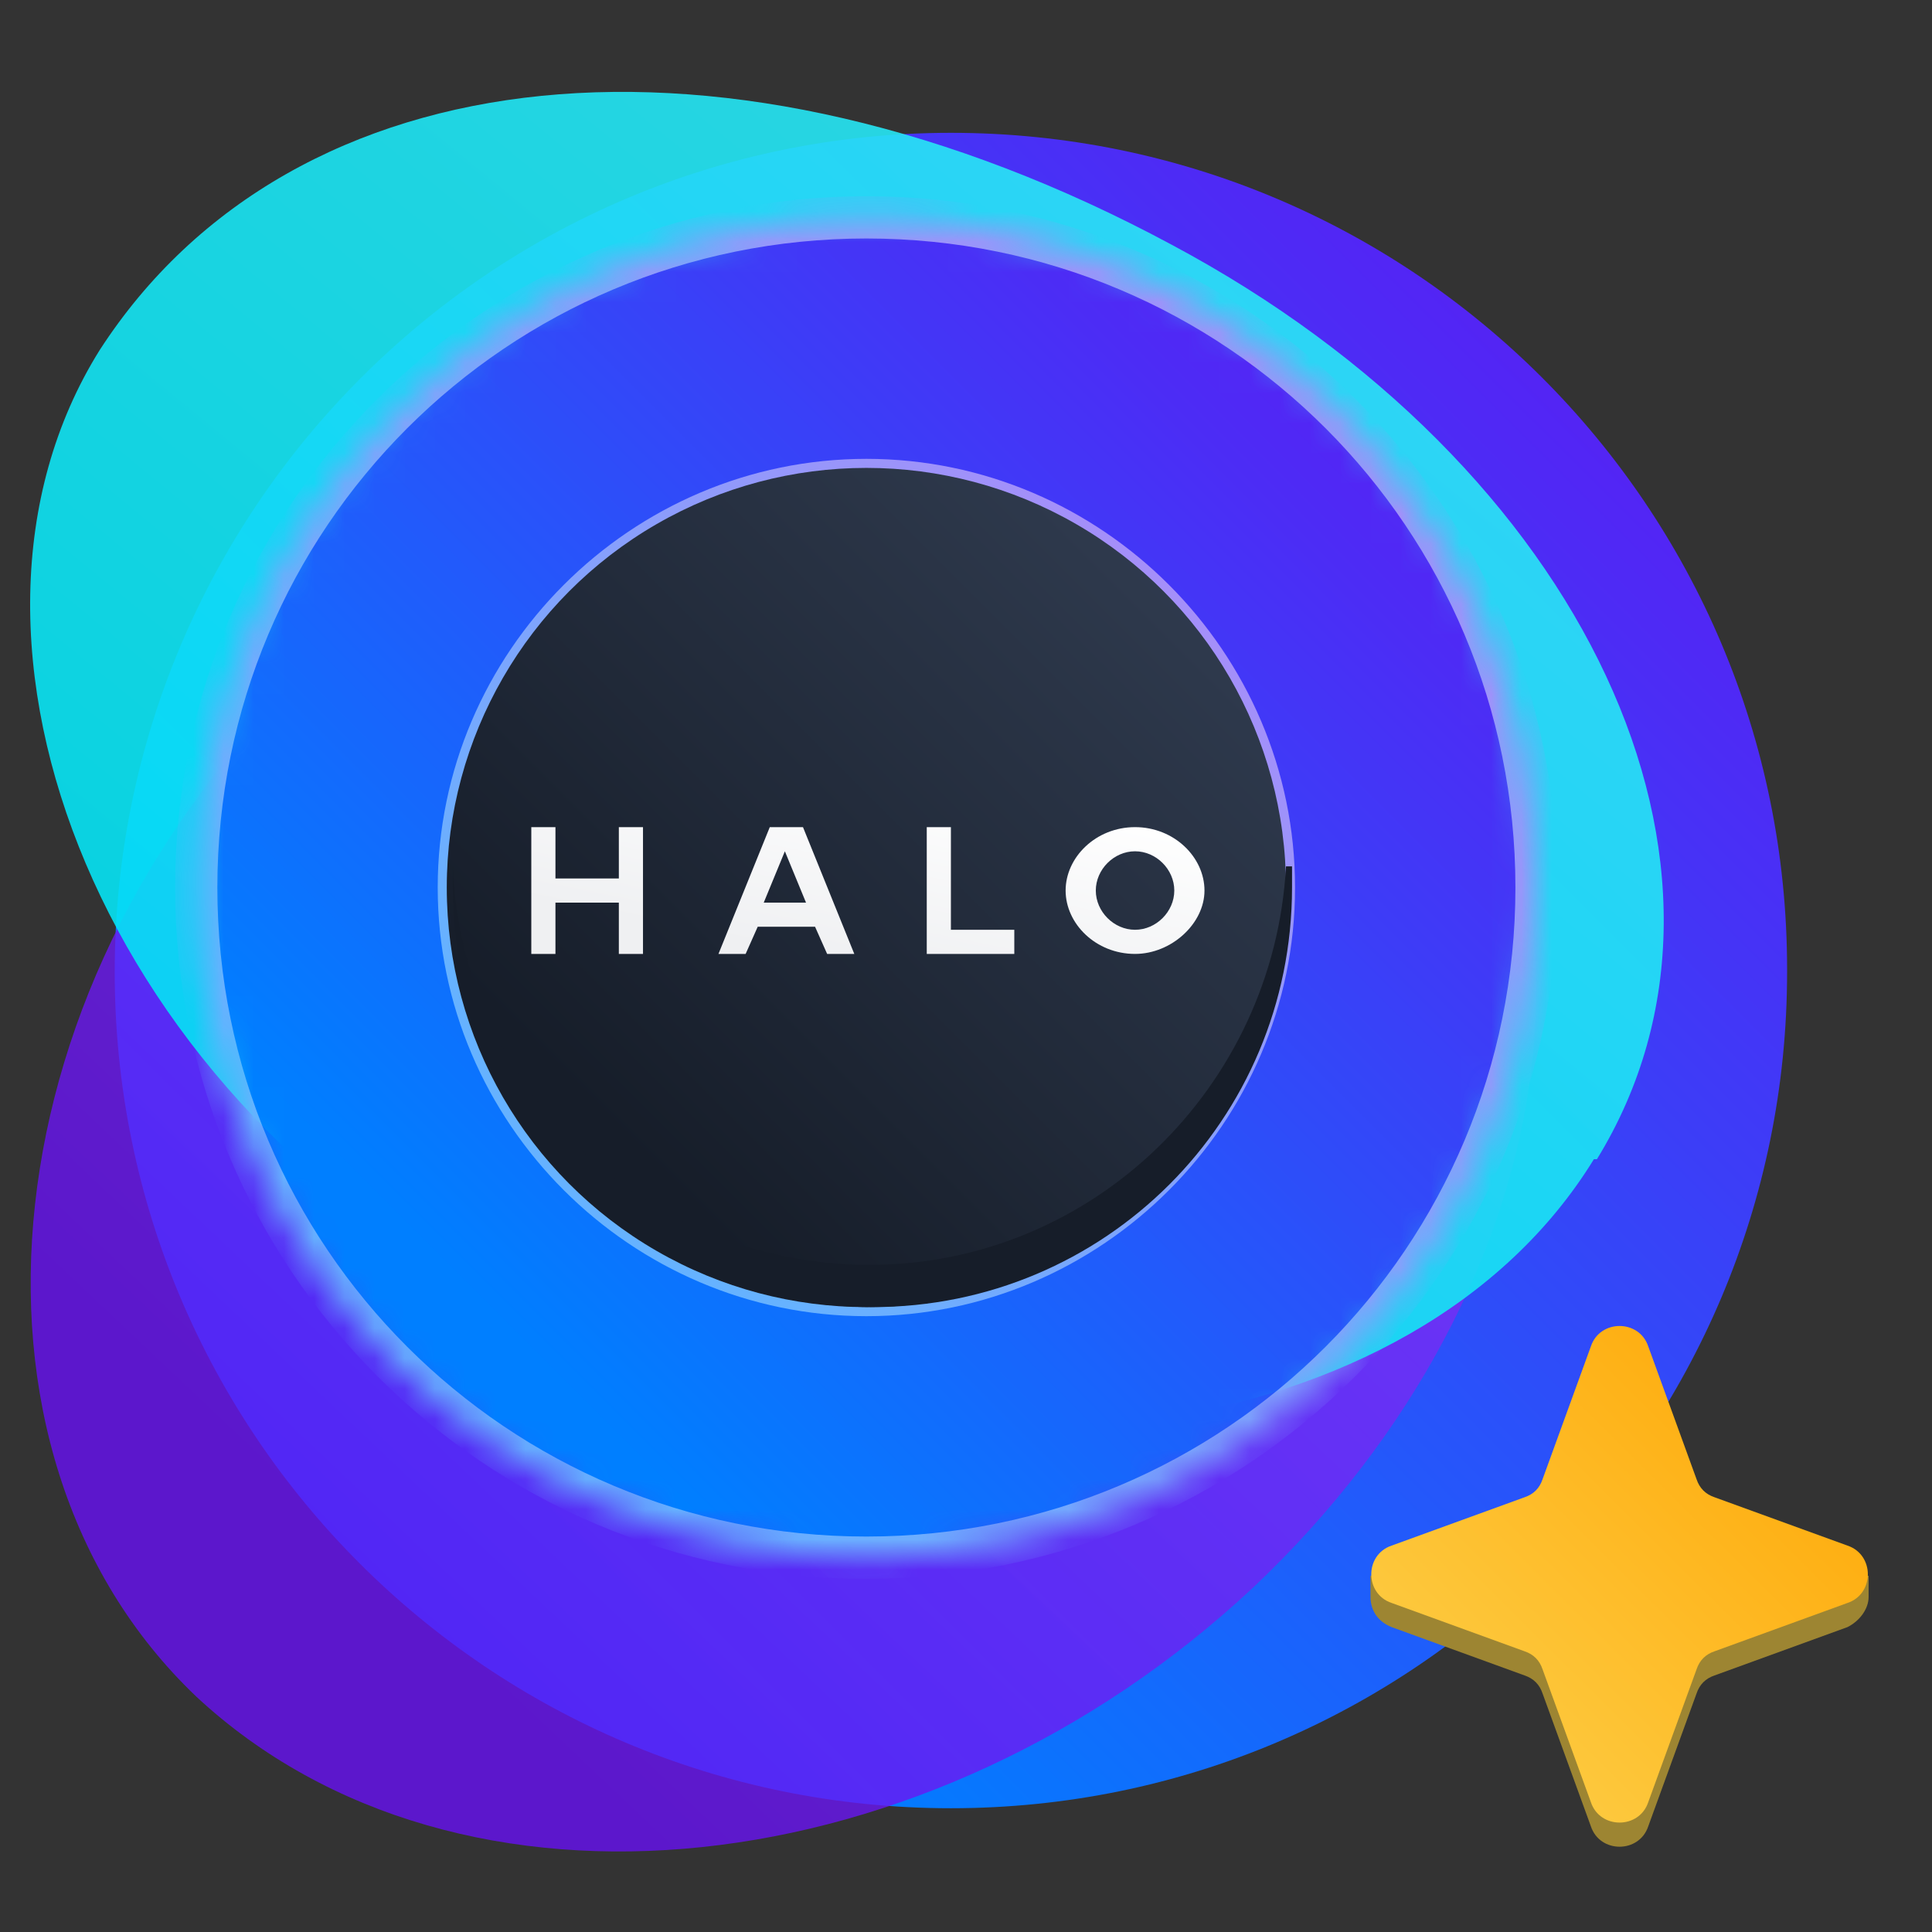
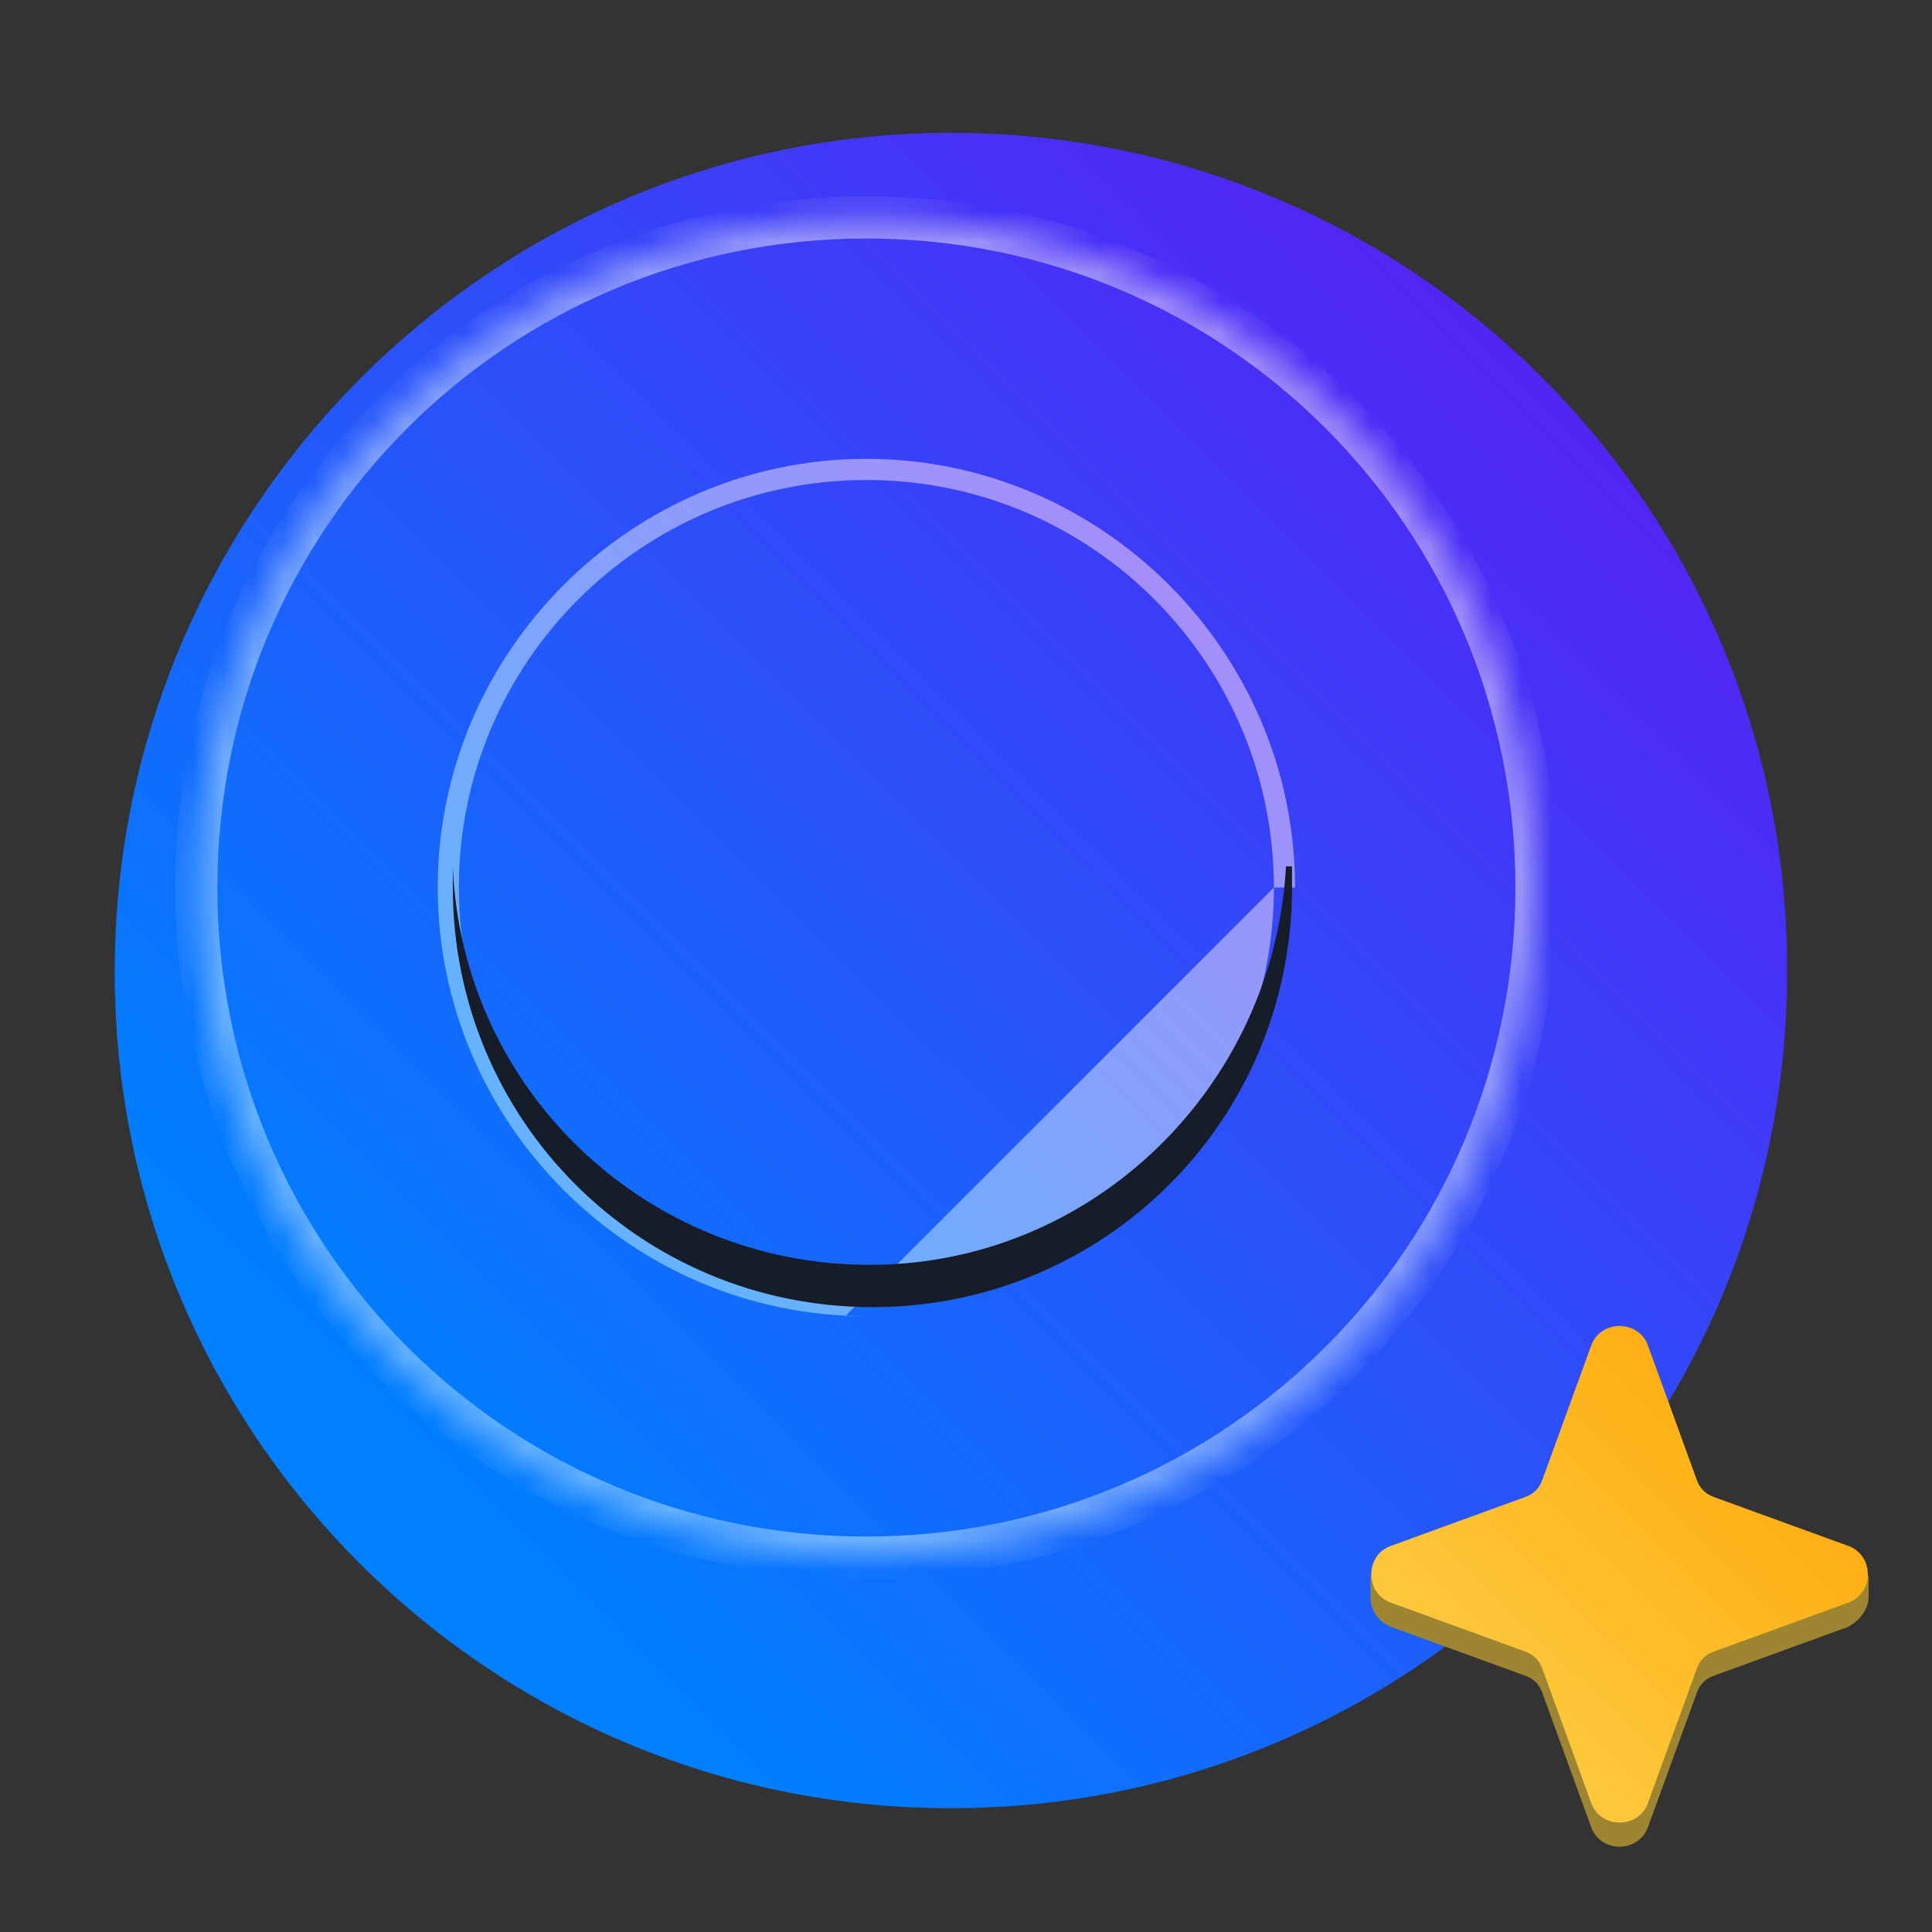
<svg xmlns="http://www.w3.org/2000/svg" width="64" height="64" version="1.1" viewBox="0 0 64 64">
  <rect x="0" y="0" width="64" height="64" fill="#333333" stroke="none" />
  <defs>
    <style>
      .st0 {
        mask: url(#mask);
      }

      .st1, .st2, .st3, .st4, .st5, .st6, .st7 {
        fill-rule: evenodd;
      }

      .st1, .st3, .st8 {
        fill: #fff;
      }

      .st9 {
        fill: url(#linear-gradient8);
      }

      .st2 {
        fill: #161d29;
      }

      .st3, .st8 {
        fill-opacity: 0;
      }

      .st10, .st11, .st12 {
        isolation: isolate;
      }

      .st13 {
        fill: url(#linear-gradient4);
      }

      .st11 {
        fill: url(#linear-gradient1);
        opacity: .8;
      }

      .st14 {
        fill: url(#linear-gradient5);
      }

      .st15 {
        mix-blend-mode: multiply;
      }

      .st4 {
        fill: url(#linear-gradient7);
      }

      .st5 {
        fill: #9d8532;
      }

      .st16 {
        fill: url(#linear-gradient6);
      }

      .st12 {
        fill: url(#linear-gradient2);
        opacity: .9;
      }

      .st6 {
        fill: url(#linear-gradient3);
      }

      .st7 {
        fill: url(#linear-gradient);
      }
    </style>
    <linearGradient id="linear-gradient" x1="3.8" y1="4.1" x2="59.2" y2="59.6" gradientTransform="translate(0 64) scale(1 -1)" gradientUnits="userSpaceOnUse">
      <stop offset="0" stop-color="#007fff" />
      <stop offset=".2" stop-color="#007fff" />
      <stop offset="1" stop-color="#6610f2" />
    </linearGradient>
    <linearGradient id="linear-gradient1" x1="2.2" y1="1.6" x2="49.3" y2="51.4" gradientTransform="translate(0 64) scale(1 -1)" gradientUnits="userSpaceOnUse">
      <stop offset="0" stop-color="#6610f2" />
      <stop offset=".2" stop-color="#6610f2" />
      <stop offset="1" stop-color="#8540f5" />
    </linearGradient>
    <linearGradient id="linear-gradient2" x1="6.2" y1="12.3" x2="49.7" y2="65.4" gradientTransform="translate(0 64) scale(1 -1)" gradientUnits="userSpaceOnUse">
      <stop offset="0" stop-color="#04e4f4" />
      <stop offset=".2" stop-color="#04e4f4" />
      <stop offset="1" stop-color="#36e9f6" />
    </linearGradient>
    <mask id="mask" x="5.9" y="6.5" width="45.7" height="45.7" maskUnits="userSpaceOnUse">
      <g id="mask0_6194_7264">
        <path class="st1" d="M28.7,51.6c-12.3,0-22.2-9.9-22.2-22.2S16.5,7.2,28.7,7.2s22.2,9.9,22.2,22.2-9.9,22.2-22.2,22.2Z" />
      </g>
    </mask>
    <linearGradient id="linear-gradient3" x1="6.5" y1="12.4" x2="50.9" y2="56.8" gradientTransform="translate(0 64) scale(1 -1)" gradientUnits="userSpaceOnUse">
      <stop offset="0" stop-color="#007fff" />
      <stop offset=".2" stop-color="#007fff" />
      <stop offset="1" stop-color="#6610f2" />
    </linearGradient>
    <linearGradient id="linear-gradient4" x1="14.9" y1="20.8" x2="42.6" y2="48.5" gradientTransform="translate(0 64) scale(1 -1)" gradientUnits="userSpaceOnUse">
      <stop offset="0" stop-color="#66b2ff" />
      <stop offset=".2" stop-color="#66b2ff" />
      <stop offset="1" stop-color="#b287f8" />
    </linearGradient>
    <linearGradient id="linear-gradient5" x1="6.5" y1="12.4" x2="50.9" y2="56.8" gradientTransform="translate(0 64) scale(1 -1)" gradientUnits="userSpaceOnUse">
      <stop offset="0" stop-color="#66b2ff" />
      <stop offset=".2" stop-color="#66b2ff" />
      <stop offset="1" stop-color="#b287f8" />
    </linearGradient>
    <linearGradient id="linear-gradient6" x1="14.9" y1="20.8" x2="42.6" y2="48.5" gradientTransform="translate(0 64) scale(1 -1)" gradientUnits="userSpaceOnUse">
      <stop offset="0" stop-color="#161d29" />
      <stop offset=".2" stop-color="#161d29" />
      <stop offset="1" stop-color="#344055" />
    </linearGradient>
    <linearGradient id="linear-gradient7" x1="27.7" y1="30.4" x2="29.4" y2="38.7" gradientTransform="translate(0 64) scale(1 -1)" gradientUnits="userSpaceOnUse">
      <stop offset="0" stop-color="#eff0f2" />
      <stop offset=".2" stop-color="#eff0f2" />
      <stop offset="1" stop-color="#fff" />
    </linearGradient>
    <linearGradient id="linear-gradient8" x1="45.4" y1="3.4" x2="62" y2="20.1" gradientTransform="translate(0 64) scale(1 -1)" gradientUnits="userSpaceOnUse">
      <stop offset="0" stop-color="#fdca40" />
      <stop offset=".2" stop-color="#fdca40" />
      <stop offset="1" stop-color="#ffa400" />
    </linearGradient>
  </defs>
  <g class="st10">
    <g id="Layer_1">
      <path class="st7" d="M59.2,32.2c0,15.3-12.4,27.7-27.7,27.7S3.8,47.5,3.8,32.2,16.2,4.4,31.5,4.4s27.7,12.4,27.7,27.7Z" />
-       <path class="st11" d="M45.4,19.8c8.7,8.1,6.8,22.7-3.9,32.8-10.7,10-26.3,11.7-35,3.6C-2.1,48-.4,32.2,10.3,22.2c10.7-10,26.4-10.5,35.1-2.4Z" />
-       <path class="st12" d="M52.8,38.4c-5.9,9.6-21.8,11.8-35.5,5.1C3.4,36.7-2.7,21.2,3.3,11.6,9.7,1.7,24.1.2,38.8,8.1c13.7,7.3,20,20.7,14.1,30.3Z" />
      <g class="st15">
        <path class="st3" d="M28.7,54.3c-12.3,0-22.2-9.9-22.2-22.2S16.5,10,28.7,10s22.2,9.9,22.2,22.2-9.9,22.2-22.2,22.2Z" />
      </g>
      <g class="st0">
        <g>
-           <path class="st6" d="M28.7,51.6c-12.3,0-22.2-9.9-22.2-22.2S16.5,7.2,28.7,7.2s22.2,9.9,22.2,22.2-9.9,22.2-22.2,22.2Z" />
-           <path class="st13" d="M28.7,42.9c-7.5,0-13.5-6.1-13.5-13.5h-.7c0,7.8,6.4,14.2,14.2,14.2v-.7ZM15.2,29.4c0-7.5,6.1-13.5,13.5-13.5v-.7c-7.8,0-14.2,6.4-14.2,14.2h.7ZM28.7,15.9c7.5,0,13.5,6.1,13.5,13.5h.7c0-7.8-6.4-14.2-14.2-14.2v.7ZM42.2,29.4c0,7.5-6.1,13.5-13.5,13.5v.7c7.8,0,14.2-6.4,14.2-14.2h-.7Z" />
+           <path class="st13" d="M28.7,42.9c-7.5,0-13.5-6.1-13.5-13.5h-.7c0,7.8,6.4,14.2,14.2,14.2v-.7ZM15.2,29.4c0-7.5,6.1-13.5,13.5-13.5v-.7c-7.8,0-14.2,6.4-14.2,14.2h.7ZM28.7,15.9c7.5,0,13.5,6.1,13.5,13.5h.7c0-7.8-6.4-14.2-14.2-14.2v.7ZM42.2,29.4c0,7.5-6.1,13.5-13.5,13.5v.7h-.7Z" />
          <path class="st14" d="M28.7,50.9c-11.9,0-21.5-9.6-21.5-21.5h-1.4c0,12.6,10.2,22.9,22.9,22.9v-1.4ZM7.2,29.4c0-11.9,9.6-21.5,21.5-21.5v-1.4c-12.6,0-22.9,10.2-22.9,22.9h1.4ZM28.7,7.9c11.9,0,21.5,9.6,21.5,21.5h1.4c0-12.6-10.2-22.9-22.9-22.9v1.4ZM50.2,29.4c0,11.9-9.6,21.5-21.5,21.5v1.4c12.6,0,22.9-10.2,22.9-22.9h-1.4Z" />
        </g>
      </g>
-       <circle class="st16" cx="28.7" cy="29.4" r="13.9" />
      <path class="st2" d="M42.6,28.7c-.4,7.3-6.4,13.2-13.8,13.2s-13.5-5.8-13.8-13.2c0,.2,0,.5,0,.7,0,7.7,6.2,13.9,13.9,13.9s13.9-6.2,13.9-13.9,0-.5,0-.7Z" />
-       <path class="st4" d="M37.6,31.6c1.2,0,2.3-1,2.3-2.1s-1-2.1-2.3-2.1-2.3,1-2.3,2.1,1,2.1,2.3,2.1ZM37.6,30.8c.7,0,1.3-.6,1.3-1.3s-.6-1.3-1.3-1.3-1.3.6-1.3,1.3.6,1.3,1.3,1.3ZM31.5,27.4h-.8v4.2h2.9s0-.8,0-.8h-2.1v-3.3ZM26.6,27.4h-1.1l-1.7,4.2h.9l.4-.9h1.9l.4.9h.9l-1.7-4.2ZM26.7,29.9l-.7-1.7-.7,1.7h1.4ZM17.6,27.4h.8v1.7h2.1v-1.7h.8v4.2h-.8v-1.7h-2.1v1.7h-.8v-4.2Z" />
      <g class="st15">
        <path class="st8" d="M52.7,46c.3-.9,1.6-.9,1.9,0l1.6,4.4c.1.3.3.5.6.6l4.4,1.6c.9.3.9,1.6,0,1.9l-4.4,1.6c-.3.1-.5.3-.6.6l-1.6,4.4c-.3.9-1.6.9-1.9,0l-1.6-4.4c-.1-.3-.3-.5-.6-.6l-4.4-1.6c-.9-.3-.9-1.6,0-1.9l4.4-1.6c.3-.1.5-.3.6-.6l1.6-4.4Z" />
      </g>
      <path class="st5" d="M54.6,45.3c-.3-.9-1.6-.9-1.9,0l-1.6,4.4c-.1.3-.3.5-.6.6l-4.4,1.6c-.2,0-.3.2-.4.3h-.3v.7c0,.4.2.8.7,1l4.4,1.6c.3.1.5.3.6.6l1.6,4.4c.3.9,1.6.9,1.9,0l1.6-4.4c.1-.3.3-.5.6-.6l4.4-1.6c.4-.2.7-.6.7-1v-.7h-.3c-.1-.1-.2-.2-.4-.3l-4.4-1.6c-.3-.1-.5-.3-.6-.6l-1.6-4.4Z" />
      <path class="st9" d="M52.7,44.6c.3-.9,1.6-.9,1.9,0l1.6,4.4c.1.3.3.5.6.6l4.4,1.6c.9.3.9,1.6,0,1.9l-4.4,1.6c-.3.1-.5.3-.6.6l-1.6,4.4c-.3.9-1.6.9-1.9,0l-1.6-4.4c-.1-.3-.3-.5-.6-.6l-4.4-1.6c-.9-.3-.9-1.6,0-1.9l4.4-1.6c.3-.1.5-.3.6-.6l1.6-4.4Z" />
    </g>
  </g>
</svg>